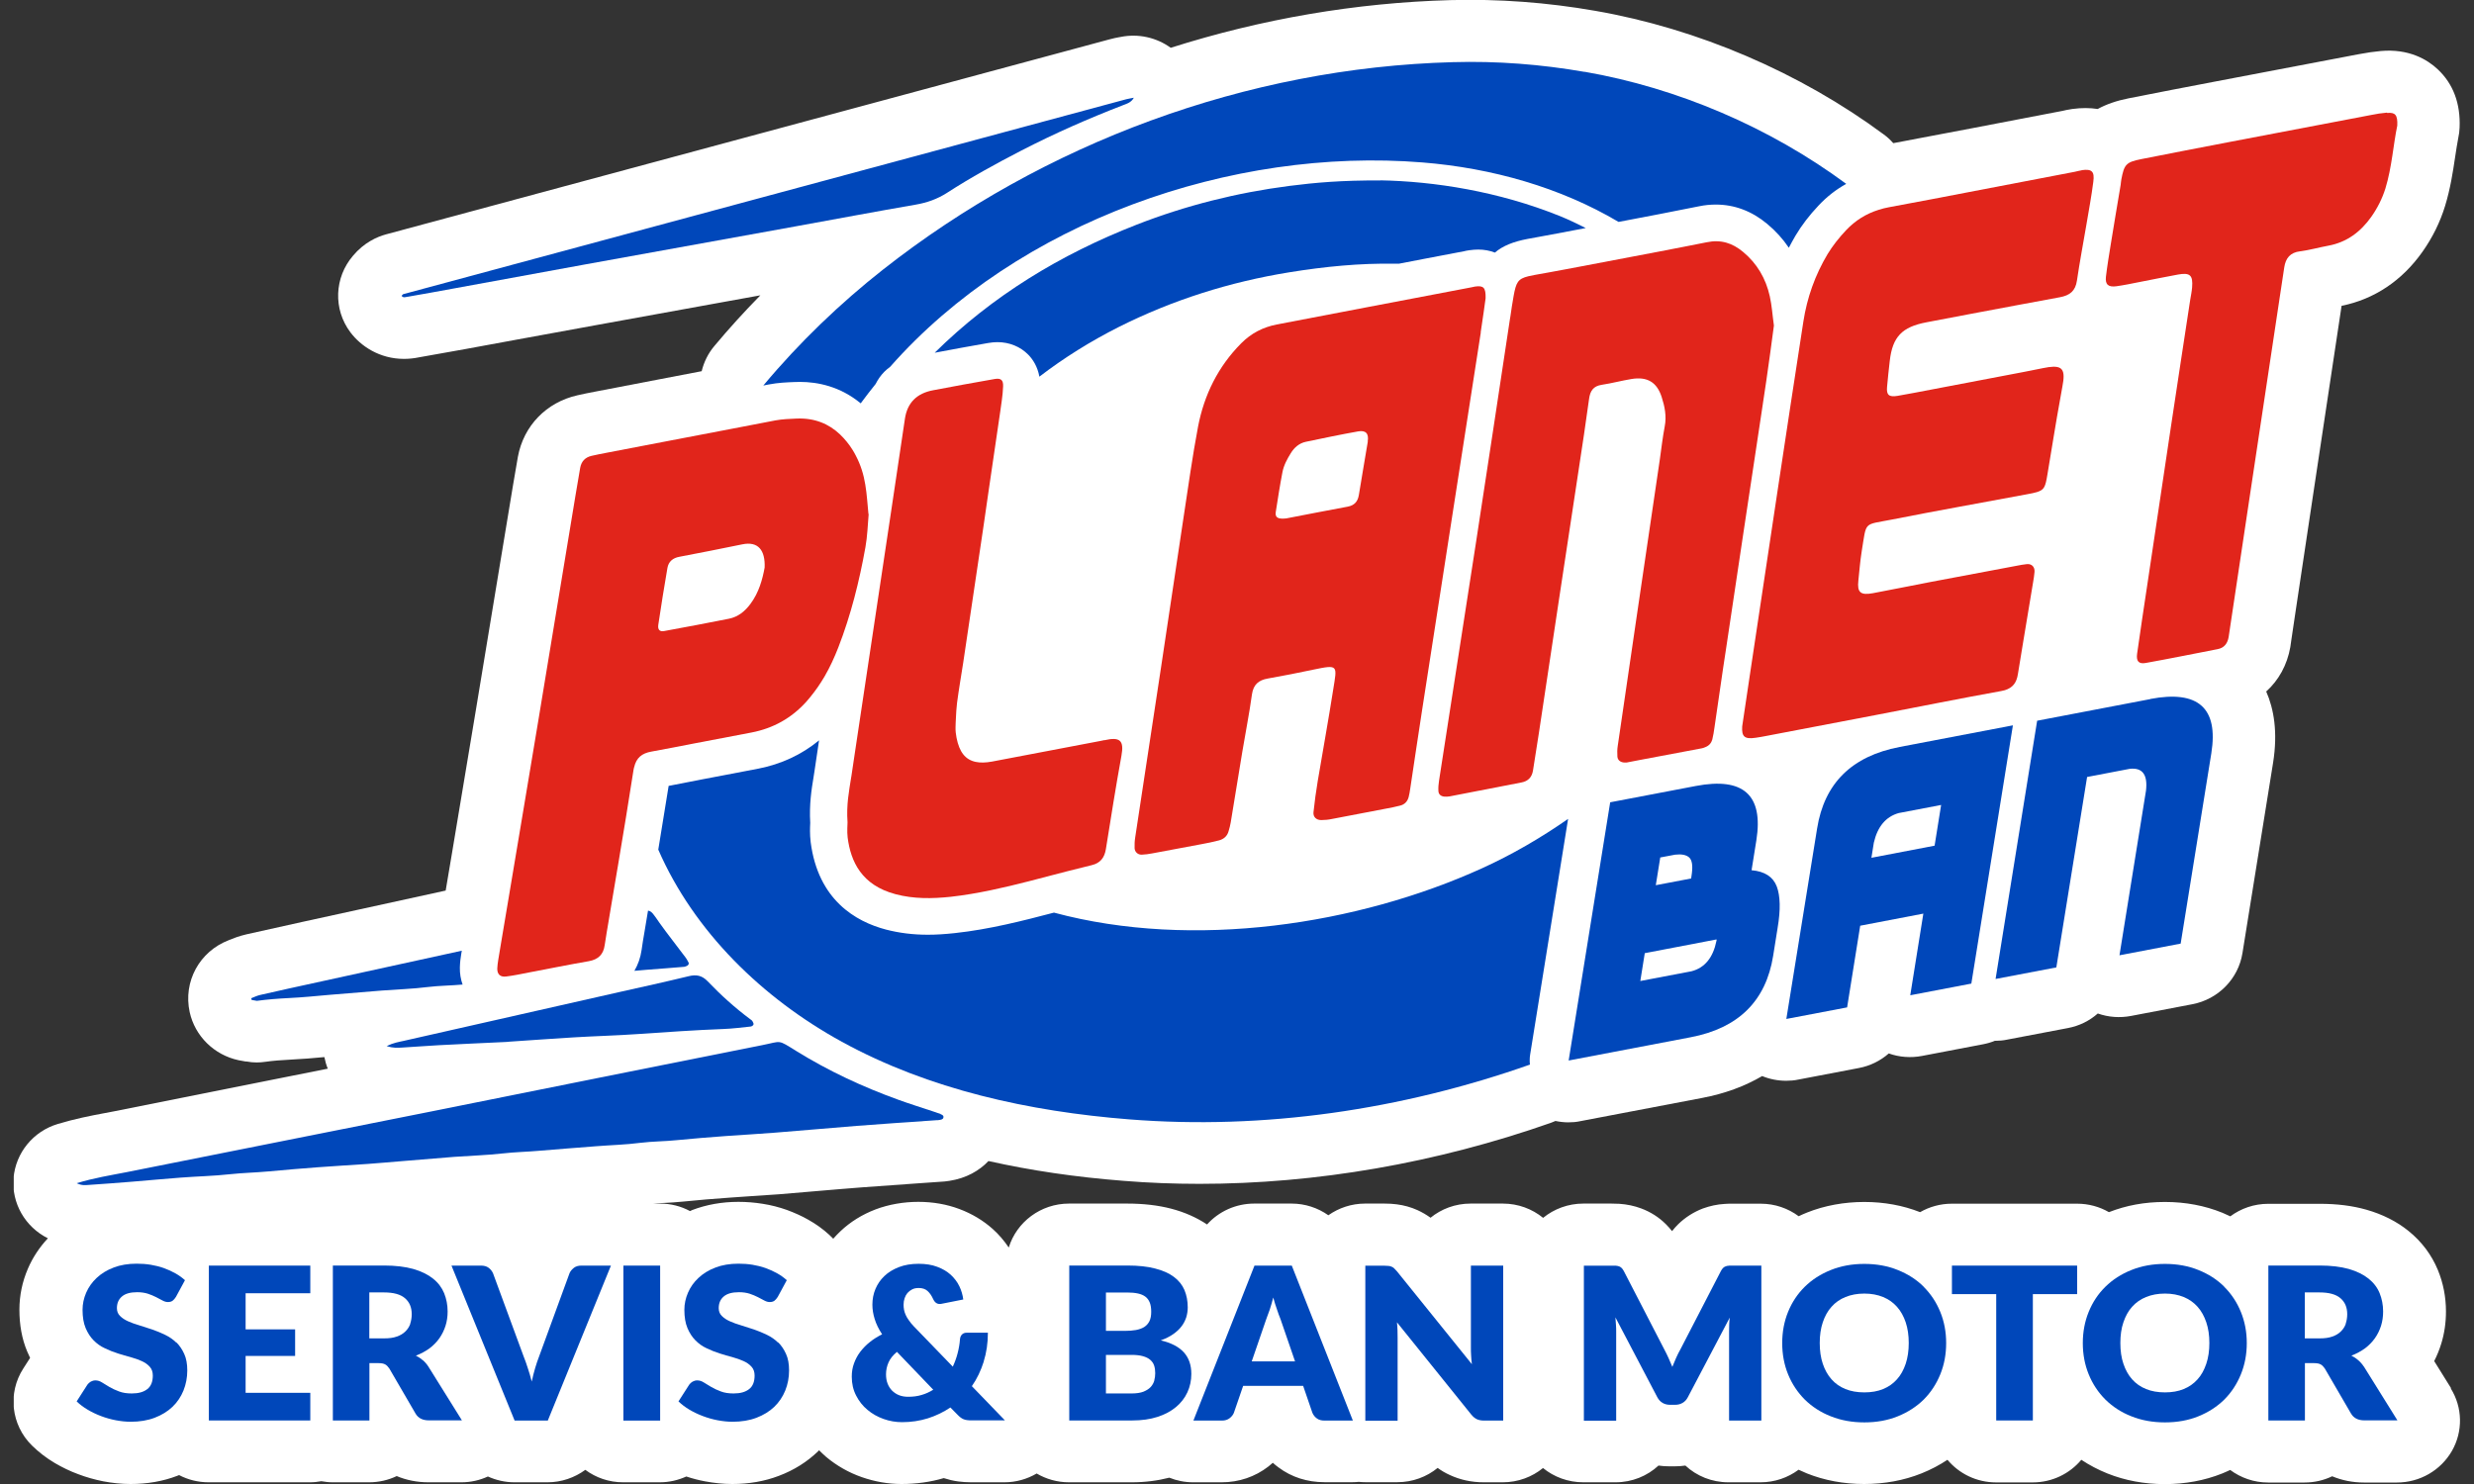
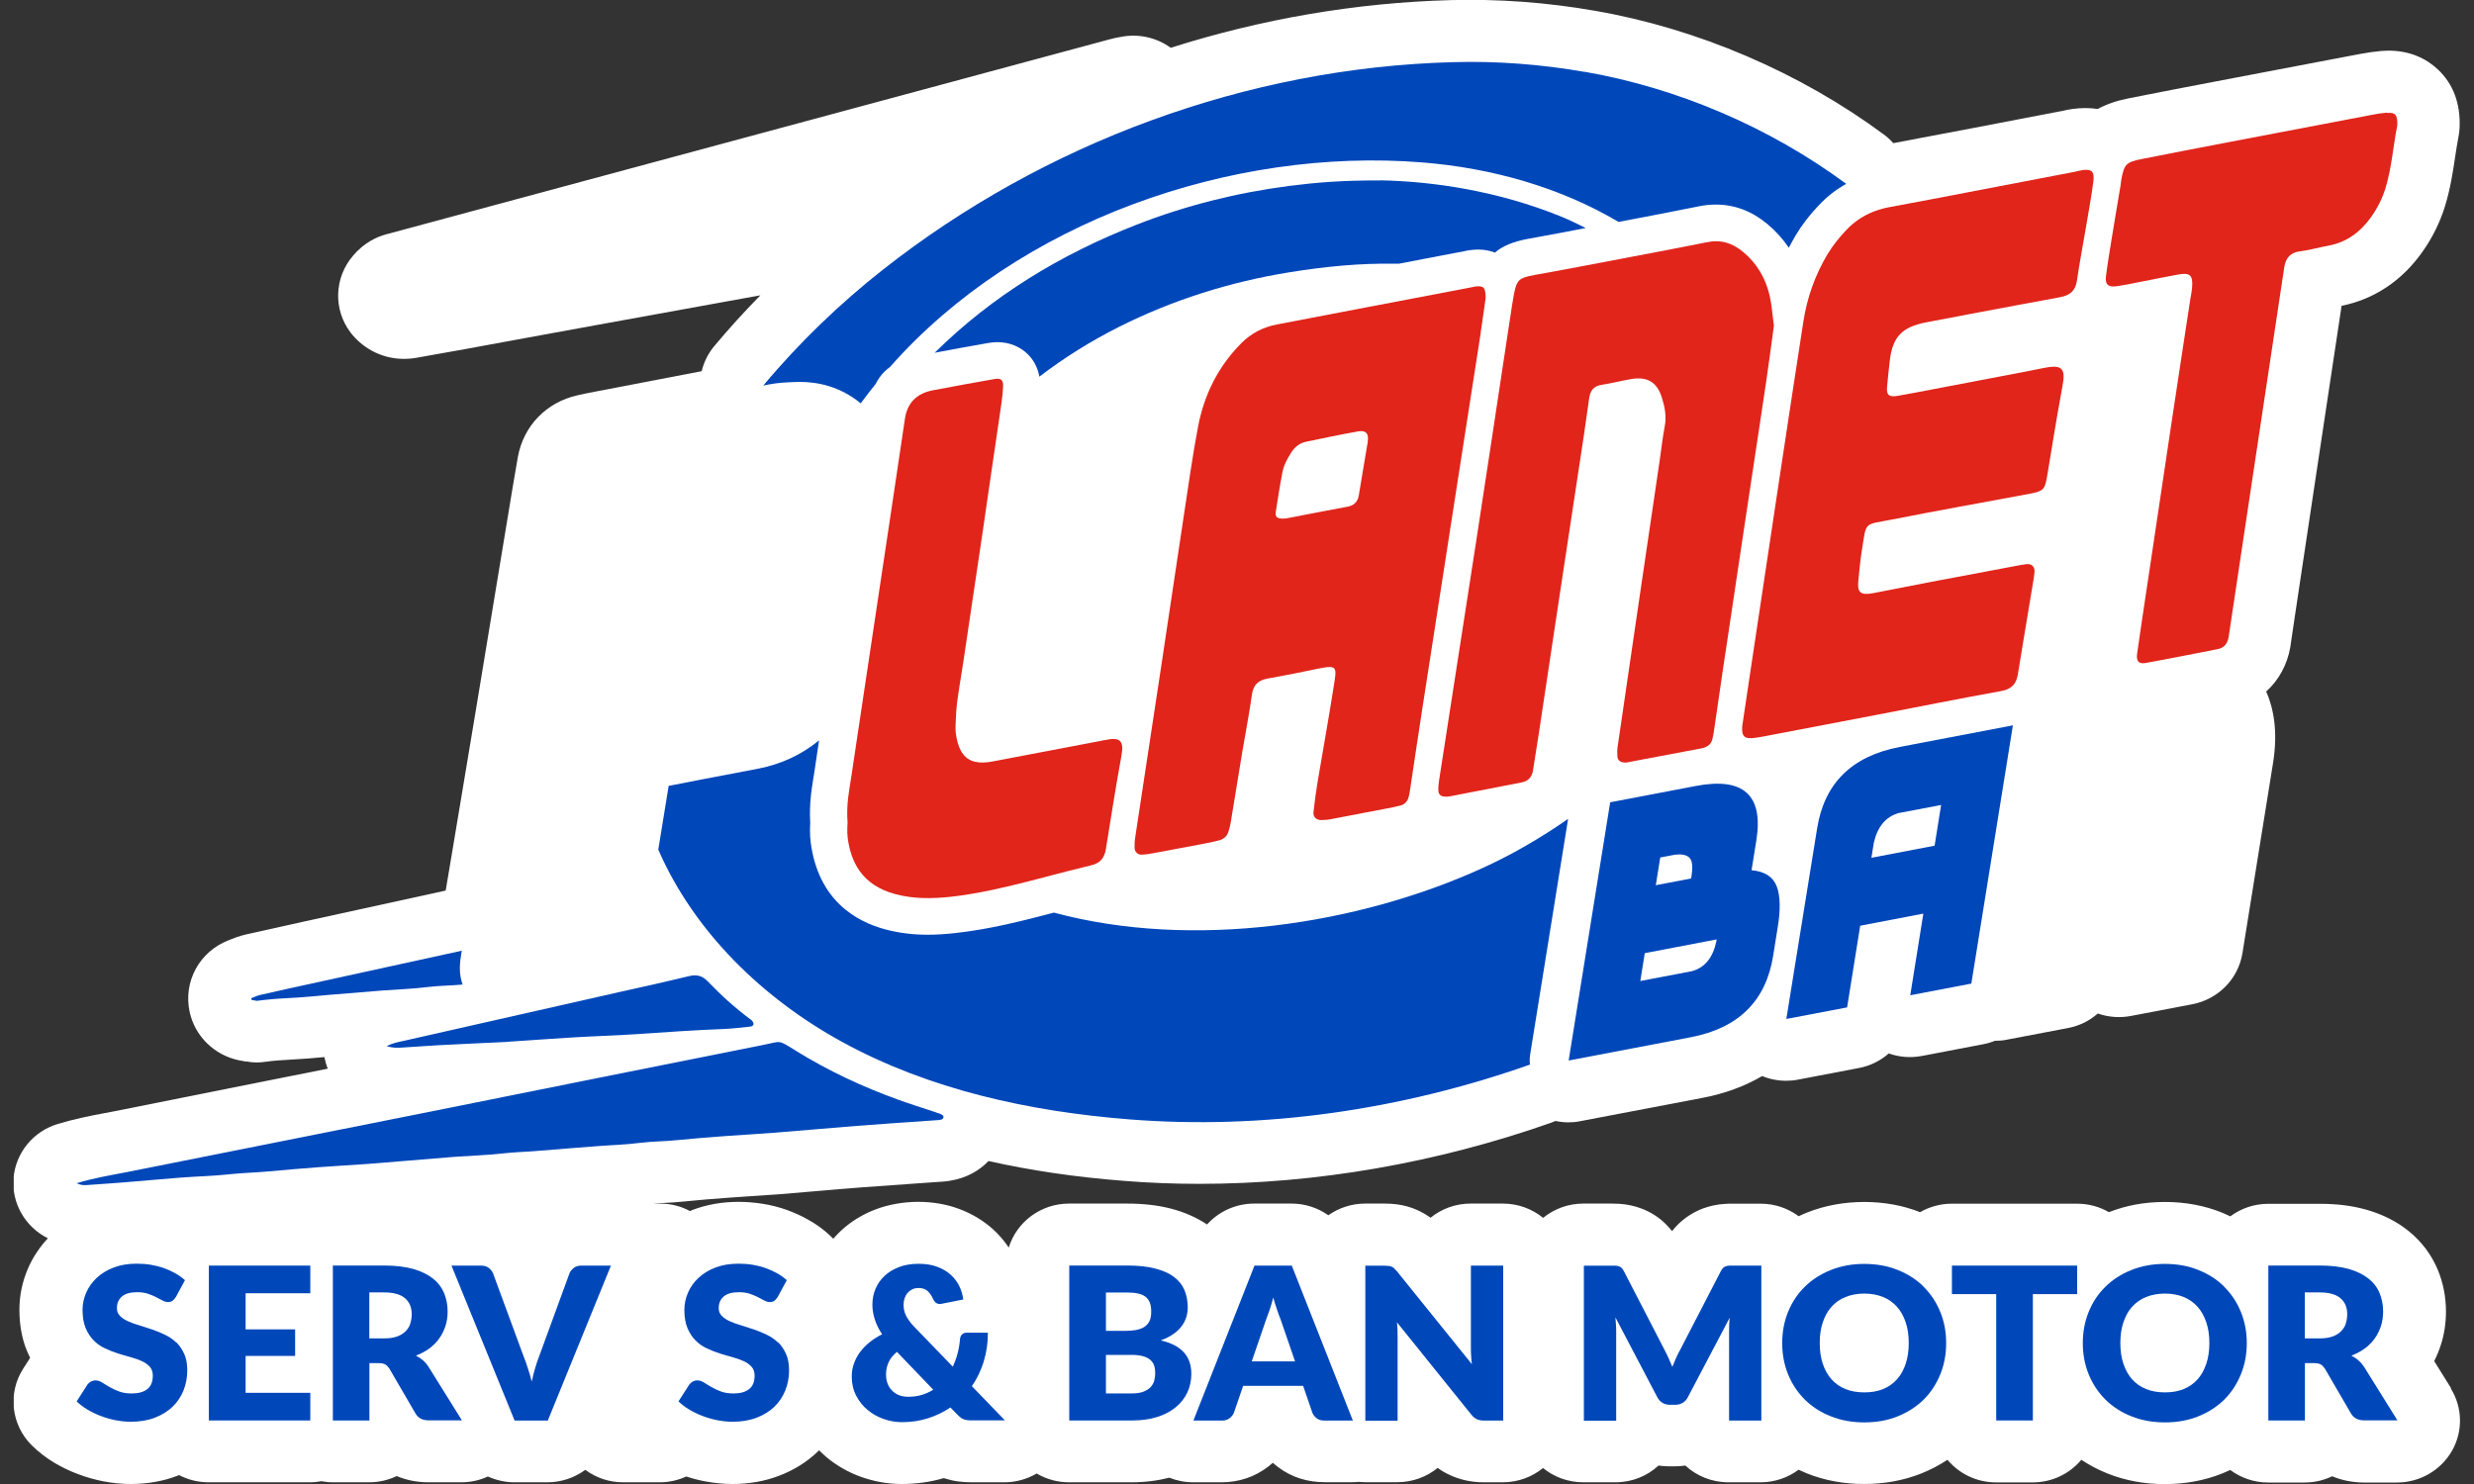
<svg xmlns="http://www.w3.org/2000/svg" width="90" height="54" viewBox="0 0 90 54" fill="none">
  <rect x="0" y="0" width="90" height="54" fill="#333333" stroke="none" />
  <g clip-path="url(#clip0_1229_1335)">
    <path d="M89.166 50.514L88.552 49.528C88.655 49.325 88.742 49.111 88.809 48.892C88.924 48.518 88.98 48.128 88.98 47.726C88.98 47.196 88.881 46.689 88.686 46.213C88.456 45.66 88.099 45.18 87.615 44.79C87.19 44.447 86.675 44.186 86.083 44.018C85.575 43.874 85.02 43.804 84.381 43.804H82.516C81.996 43.804 81.52 43.975 81.135 44.26C81.04 44.217 80.945 44.174 80.849 44.131C80.207 43.87 79.504 43.737 78.758 43.737C78.012 43.737 77.35 43.862 76.719 44.108C76.381 43.913 75.985 43.8 75.564 43.8H71.005C70.584 43.8 70.191 43.913 69.85 44.108C69.223 43.862 68.54 43.737 67.818 43.737C67.096 43.737 66.374 43.866 65.735 44.123C65.632 44.162 65.533 44.209 65.433 44.256C65.049 43.971 64.572 43.8 64.053 43.8H63.037C62.926 43.8 62.826 43.8 62.743 43.808C62.469 43.823 62.203 43.882 61.946 43.975C61.612 44.104 61.311 44.295 61.053 44.544C60.973 44.623 60.898 44.708 60.827 44.798C60.755 44.708 60.68 44.623 60.6 44.544C60.346 44.291 60.045 44.1 59.7 43.971C59.45 43.878 59.184 43.823 58.91 43.804C58.827 43.8 58.727 43.796 58.616 43.796H57.6C57.045 43.796 56.533 43.991 56.136 44.315C55.739 43.991 55.228 43.796 54.672 43.796H53.498C52.942 43.796 52.434 43.991 52.041 44.311C51.894 44.205 51.736 44.112 51.565 44.034C51.331 43.928 51.081 43.858 50.811 43.823C50.672 43.804 50.525 43.796 50.363 43.796H49.66C49.16 43.796 48.7 43.956 48.323 44.221C47.942 43.952 47.478 43.796 46.986 43.796H45.625C44.954 43.796 44.335 44.084 43.911 44.556C43.53 44.303 43.093 44.108 42.597 43.979C42.125 43.858 41.601 43.796 41.002 43.796H38.891C37.855 43.796 36.982 44.47 36.697 45.395C36.53 45.149 36.34 44.923 36.113 44.72C35.768 44.412 35.359 44.166 34.903 43.995C34.447 43.823 33.943 43.733 33.407 43.733C32.871 43.733 32.332 43.827 31.856 44.006C31.363 44.194 30.931 44.463 30.57 44.806C30.479 44.892 30.395 44.981 30.312 45.075C30.264 45.024 30.217 44.977 30.165 44.931C29.939 44.724 29.685 44.541 29.407 44.385C29.161 44.244 28.895 44.127 28.622 44.026C28.344 43.928 28.046 43.85 27.745 43.804C27.455 43.757 27.157 43.733 26.86 43.733C26.261 43.733 25.697 43.835 25.185 44.03C25.157 44.041 25.13 44.057 25.102 44.069C24.776 43.893 24.404 43.796 24.011 43.796H23.749C23.872 43.784 24.011 43.776 24.154 43.773C24.368 43.761 24.61 43.749 24.864 43.722C25.396 43.667 25.931 43.624 26.57 43.578C26.836 43.558 27.098 43.542 27.364 43.523C27.689 43.503 28.018 43.48 28.344 43.457C28.82 43.418 29.296 43.379 29.772 43.336C30.296 43.293 30.816 43.246 31.34 43.207C32.006 43.156 32.673 43.11 33.344 43.063L34.244 43C34.296 43 34.407 42.989 34.538 42.969C35.161 42.872 35.629 42.595 35.959 42.248C37.49 42.591 39.125 42.833 40.879 42.969C41.788 43.043 42.708 43.078 43.633 43.078C47.879 43.078 52.252 42.322 56.422 40.856C56.477 40.836 56.533 40.813 56.585 40.79C56.739 40.821 56.894 40.84 57.053 40.84C57.2 40.84 57.346 40.829 57.489 40.797L61.926 39.951C62.747 39.795 63.473 39.526 64.104 39.156C64.378 39.269 64.676 39.327 64.977 39.327C65.124 39.327 65.271 39.316 65.414 39.285L67.624 38.863C68.037 38.785 68.409 38.598 68.711 38.333C69.092 38.47 69.513 38.501 69.921 38.423L72.144 37.998C72.29 37.971 72.433 37.928 72.568 37.873C72.568 37.873 72.576 37.873 72.58 37.873C72.727 37.873 72.874 37.861 73.016 37.83L75.227 37.409C75.643 37.331 76.016 37.144 76.314 36.879C76.699 37.015 77.115 37.046 77.524 36.968L79.75 36.543C80.695 36.364 81.425 35.619 81.576 34.687L82.691 27.755C82.869 26.639 82.718 25.793 82.441 25.162C82.893 24.756 83.203 24.198 83.318 23.547C83.334 23.458 83.345 23.364 83.357 23.274L83.52 22.179C83.738 20.724 83.956 19.27 84.175 17.816L85.183 11.128C86.373 10.89 87.389 10.208 88.127 9.159C88.496 8.637 88.77 8.075 88.948 7.494C89.143 6.855 89.234 6.25 89.313 5.716C89.353 5.459 89.389 5.213 89.428 5.018C89.456 4.894 89.472 4.769 89.476 4.644C89.512 3.763 89.242 3.049 88.682 2.523C88.305 2.168 87.635 1.766 86.611 1.856C86.361 1.879 86.103 1.915 85.802 1.973C84.056 2.304 82.31 2.636 80.564 2.971C79.516 3.17 78.469 3.373 77.425 3.58C76.996 3.665 76.627 3.794 76.31 3.966C76.036 3.923 75.731 3.919 75.385 3.966C75.231 3.989 75.1 4.016 75.024 4.036L73.723 4.285C72.413 4.539 71.108 4.788 69.798 5.034L69.29 5.131C69.151 5.159 69.013 5.182 68.874 5.209C68.771 5.092 68.656 4.983 68.525 4.89C65.485 2.64 61.759 1.041 58.033 0.394C56.279 0.086 54.505 -0.043 52.771 0.004C49.323 0.098 45.891 0.69 42.589 1.739C42.073 1.365 41.411 1.213 40.764 1.345L40.716 1.353C40.629 1.369 40.502 1.392 40.351 1.435C31.582 3.798 22.816 6.161 14.043 8.528C13.713 8.617 13.241 8.828 12.841 9.307C12.162 10.099 12.114 11.253 12.749 12.095C13.122 12.591 13.805 13.059 14.694 13.059C14.864 13.059 15.047 13.043 15.233 13.004C15.797 12.906 16.356 12.805 16.916 12.704C17.559 12.587 18.205 12.466 18.848 12.349C19.785 12.177 20.725 12.006 21.666 11.834C23.225 11.55 24.785 11.269 26.348 10.984L27.661 10.746C27.078 11.339 26.518 11.955 25.987 12.591C25.757 12.864 25.606 13.179 25.526 13.507C24.991 13.608 24.455 13.714 23.919 13.815L21.646 14.252C21.431 14.294 21.217 14.334 21.007 14.384C19.876 14.638 19.047 15.495 18.84 16.622C18.777 16.969 18.721 17.316 18.662 17.66L18.189 20.522C17.896 22.3 17.602 24.074 17.309 25.852C17.019 27.595 16.725 29.338 16.436 31.084L16.213 32.406C15.142 32.64 14.071 32.874 13.003 33.108L11.023 33.541C10.333 33.693 9.642 33.845 8.956 34.001C8.686 34.063 8.476 34.149 8.349 34.2L8.321 34.212C7.257 34.621 6.658 35.717 6.9 36.828C7.091 37.701 7.789 38.388 8.678 38.579C8.757 38.594 8.837 38.61 8.936 38.626H8.972C9.091 38.649 9.214 38.661 9.333 38.661C9.44 38.661 9.547 38.653 9.654 38.637C9.92 38.598 10.233 38.575 10.611 38.555C11.003 38.536 11.38 38.505 11.745 38.47C11.761 38.47 11.781 38.47 11.801 38.466C11.829 38.61 11.868 38.75 11.924 38.887C11.293 39.012 10.662 39.14 10.027 39.265C8.067 39.655 6.111 40.045 4.15 40.439C4.027 40.462 3.904 40.486 3.781 40.509C3.285 40.602 2.722 40.712 2.103 40.899C1.206 41.168 0.571 41.948 0.492 42.868C0.417 43.78 0.913 44.646 1.742 45.059C1.436 45.387 1.19 45.757 1.016 46.163C0.809 46.642 0.706 47.145 0.706 47.66C0.706 48.21 0.797 48.717 0.984 49.165C1.02 49.247 1.055 49.329 1.095 49.411L0.845 49.801C0.274 50.69 0.405 51.852 1.159 52.596C1.401 52.834 1.682 53.053 1.992 53.236C2.258 53.392 2.543 53.532 2.841 53.641C3.135 53.754 3.444 53.84 3.758 53.903C4.087 53.965 4.42 54 4.75 54C5.357 54 5.924 53.903 6.444 53.704C6.468 53.696 6.492 53.684 6.515 53.676C6.837 53.844 7.202 53.938 7.587 53.938H11.281C11.42 53.938 11.559 53.922 11.69 53.899C11.825 53.922 11.96 53.938 12.098 53.938H13.428C13.789 53.938 14.13 53.856 14.432 53.712C14.785 53.86 15.174 53.938 15.582 53.938H16.789C17.126 53.938 17.451 53.864 17.749 53.727C18.043 53.86 18.372 53.938 18.709 53.938H19.916C20.424 53.938 20.904 53.77 21.293 53.485C21.677 53.77 22.15 53.938 22.666 53.938H24.003C24.348 53.938 24.673 53.86 24.967 53.727C25.189 53.801 25.415 53.86 25.645 53.903C25.975 53.965 26.308 54 26.638 54C27.245 54 27.812 53.903 28.332 53.704C28.884 53.497 29.364 53.193 29.764 52.807C29.776 52.795 29.788 52.783 29.796 52.772C29.88 52.854 29.963 52.936 30.054 53.014C30.435 53.333 30.872 53.583 31.352 53.751C31.82 53.914 32.304 54 32.796 54C33.328 54 33.844 53.93 34.332 53.786C34.502 53.84 34.677 53.883 34.855 53.907C35.006 53.926 35.165 53.938 35.332 53.938H36.538C36.962 53.938 37.367 53.821 37.712 53.618C38.058 53.821 38.459 53.938 38.887 53.938H41.177C41.657 53.938 42.113 53.879 42.538 53.77C42.807 53.879 43.101 53.938 43.403 53.938H44.442C45.069 53.938 45.657 53.739 46.141 53.364C46.196 53.322 46.252 53.275 46.303 53.228C46.367 53.286 46.438 53.345 46.51 53.396C46.982 53.751 47.557 53.934 48.176 53.934H49.208C49.283 53.934 49.355 53.93 49.43 53.922C49.506 53.93 49.585 53.934 49.66 53.934H50.835C51.39 53.934 51.902 53.739 52.299 53.415C52.438 53.517 52.585 53.602 52.74 53.672C53.117 53.848 53.533 53.938 53.974 53.938H54.668C55.224 53.938 55.736 53.743 56.132 53.419C56.529 53.743 57.041 53.938 57.596 53.938H58.771C59.374 53.938 59.926 53.708 60.334 53.329C60.465 53.349 60.596 53.357 60.731 53.357H60.914C61.049 53.357 61.18 53.349 61.311 53.329C61.719 53.708 62.271 53.938 62.874 53.938H64.049C64.568 53.938 65.045 53.766 65.43 53.481C65.529 53.528 65.628 53.571 65.731 53.614C66.374 53.871 67.072 54 67.814 54C68.556 54 69.259 53.871 69.901 53.614C70.239 53.478 70.552 53.314 70.846 53.119C71.266 53.622 71.901 53.942 72.616 53.942H73.945C74.659 53.942 75.294 53.622 75.715 53.119C76.008 53.314 76.326 53.481 76.667 53.618C77.31 53.875 78.008 54.004 78.75 54.004C79.492 54.004 80.195 53.875 80.838 53.618C80.937 53.579 81.036 53.532 81.131 53.489C81.516 53.774 81.992 53.946 82.508 53.946H83.837C84.198 53.946 84.54 53.864 84.841 53.719C85.195 53.867 85.583 53.946 85.992 53.946H87.198C88.028 53.946 88.79 53.505 89.198 52.795C89.603 52.086 89.587 51.216 89.155 50.522L89.166 50.514Z" fill="white" />
    <path d="M53.865 12.095C53.905 11.846 53.941 11.596 53.973 11.362C53.996 11.183 54.02 11.008 54.044 10.852C54.052 10.462 53.969 10.384 53.659 10.427C53.615 10.434 53.576 10.446 53.532 10.454C52.29 10.692 51.052 10.93 49.81 11.164C48.691 11.378 47.568 11.592 46.449 11.807C45.945 11.904 45.517 12.127 45.156 12.489C44.31 13.339 43.806 14.369 43.584 15.519C43.378 16.607 43.227 17.706 43.06 18.798C42.783 20.631 42.513 22.463 42.235 24.296C41.922 26.359 41.608 28.421 41.295 30.484C41.275 30.609 41.271 30.738 41.275 30.866C41.283 31.003 41.394 31.104 41.533 31.1C41.66 31.096 41.791 31.077 41.918 31.053C42.513 30.944 43.108 30.831 43.707 30.718C43.922 30.679 44.132 30.636 44.342 30.581C44.521 30.535 44.648 30.422 44.695 30.242C44.723 30.141 44.755 30.036 44.771 29.93C44.913 29.069 45.052 28.207 45.195 27.345C45.31 26.651 45.449 25.961 45.544 25.267C45.596 24.912 45.783 24.748 46.124 24.69C46.679 24.592 47.231 24.483 47.782 24.366C48.699 24.175 48.64 24.21 48.501 25.084C48.326 26.199 48.124 27.31 47.937 28.421C47.874 28.8 47.822 29.178 47.782 29.56C47.767 29.732 47.89 29.841 48.064 29.841C48.191 29.841 48.322 29.829 48.449 29.802C49.108 29.677 49.767 29.548 50.429 29.423C50.6 29.392 50.77 29.357 50.937 29.314C51.096 29.275 51.199 29.166 51.243 29.01C51.27 28.909 51.286 28.803 51.302 28.698C51.445 27.751 51.584 26.803 51.731 25.856C52.104 23.434 52.485 21.017 52.858 18.595C53.195 16.427 53.532 14.259 53.87 12.091L53.865 12.095ZM49.759 16.065C49.655 16.712 49.536 17.359 49.433 18.011C49.394 18.248 49.275 18.389 49.028 18.436C48.243 18.58 47.461 18.736 46.79 18.864C46.473 18.899 46.382 18.822 46.41 18.631C46.485 18.147 46.56 17.667 46.652 17.188C46.699 16.934 46.822 16.708 46.957 16.49C47.084 16.283 47.263 16.127 47.505 16.076C48.136 15.944 48.77 15.811 49.405 15.698C49.687 15.648 49.802 15.776 49.755 16.065H49.759Z" fill="#E1251B" />
    <path d="M75.731 6.196C75.643 6.208 75.56 6.235 75.477 6.251C73.735 6.586 71.993 6.921 70.251 7.253C69.739 7.35 69.227 7.448 68.715 7.541C68.584 7.565 68.461 7.596 68.342 7.635C67.882 7.779 67.489 8.025 67.152 8.383C66.902 8.649 66.675 8.933 66.485 9.245C66.029 10.009 65.739 10.828 65.604 11.698C65.291 13.718 64.985 15.737 64.68 17.757C64.338 20.011 64.001 22.261 63.664 24.514C63.569 25.146 63.477 25.778 63.378 26.433C63.354 26.807 63.465 26.905 63.866 26.846C63.993 26.827 64.124 26.807 64.251 26.78C65.592 26.526 66.93 26.269 68.271 26.012C69.779 25.723 71.286 25.419 72.798 25.146C72.846 25.138 72.894 25.127 72.933 25.115C73.223 25.025 73.362 24.842 73.409 24.522C73.473 24.117 73.54 23.711 73.608 23.31C73.723 22.6 73.842 21.89 73.961 21.184C73.981 21.06 74.005 20.931 74.013 20.806C74.024 20.627 73.909 20.514 73.743 20.526C73.616 20.537 73.485 20.565 73.358 20.588C72.314 20.783 71.271 20.978 70.231 21.177C69.529 21.309 68.83 21.457 68.128 21.586C67.683 21.668 67.556 21.555 67.604 21.13C67.64 20.771 67.671 20.409 67.727 20.054C67.91 18.942 67.771 19.114 68.834 18.904C70.469 18.58 72.112 18.291 73.751 17.983C73.901 17.956 74.013 17.933 74.104 17.905C74.374 17.823 74.409 17.703 74.481 17.27C74.639 16.338 74.782 15.406 74.953 14.478C74.977 14.338 75.004 14.197 75.028 14.057C75.143 13.464 75.04 13.289 74.528 13.359C74.469 13.367 74.401 13.378 74.33 13.394C73.87 13.488 73.409 13.577 72.949 13.663C72.048 13.835 71.147 14.006 70.247 14.178C69.842 14.256 69.437 14.334 69.033 14.404C68.719 14.458 68.62 14.373 68.648 14.08C68.675 13.764 68.711 13.445 68.747 13.129C68.846 12.255 69.195 11.897 70.076 11.729C70.624 11.628 71.167 11.522 71.715 11.417C72.27 11.312 72.822 11.21 73.378 11.105C73.894 11.008 74.409 10.91 74.929 10.817C75.302 10.75 75.501 10.586 75.556 10.208C75.655 9.534 75.782 8.867 75.897 8.192C75.985 7.666 76.084 7.144 76.151 6.617C76.203 6.235 76.096 6.141 75.731 6.192V6.196Z" fill="#E1251B" />
    <path d="M64.128 14.704C64.167 14.431 64.211 14.158 64.251 13.885C64.354 13.191 64.445 12.493 64.532 11.846C64.477 11.456 64.457 11.113 64.382 10.781C64.239 10.138 63.921 9.588 63.406 9.163C63.021 8.843 62.604 8.707 62.084 8.816C61.525 8.929 60.965 9.035 60.406 9.144C59.414 9.335 58.422 9.522 57.434 9.709C57.259 9.74 57.088 9.775 56.914 9.807C56.553 9.877 56.192 9.939 55.827 10.005C55.739 10.021 55.664 10.037 55.6 10.052C55.219 10.146 55.152 10.271 55.061 10.781C55.017 11.023 54.981 11.265 54.946 11.511C54.942 11.542 54.934 11.573 54.93 11.604C54.517 14.322 54.112 17.04 53.692 19.753C53.247 22.639 52.799 25.52 52.35 28.406C52.331 28.53 52.319 28.659 52.327 28.788C52.335 28.909 52.418 28.975 52.541 28.987C52.605 28.991 52.672 28.991 52.735 28.979C53.608 28.811 54.477 28.64 55.35 28.472C55.596 28.425 55.727 28.277 55.767 28.043C55.842 27.579 55.914 27.119 55.985 26.655C56.227 25.052 56.465 23.454 56.708 21.851C56.946 20.272 57.184 18.693 57.426 17.114C57.557 16.252 57.691 15.386 57.807 14.521C57.846 14.228 57.957 14.049 58.271 14.002C58.636 13.947 58.993 13.85 59.354 13.791C59.922 13.698 60.275 13.905 60.449 14.447C60.56 14.79 60.632 15.145 60.56 15.515C60.485 15.913 60.438 16.314 60.382 16.716C60.096 18.654 59.81 20.592 59.525 22.534C59.35 23.719 59.176 24.904 59.005 26.09C58.953 26.441 58.902 26.795 58.85 27.146C58.83 27.271 58.83 27.4 58.838 27.528C58.846 27.665 58.957 27.747 59.108 27.747C59.128 27.747 59.152 27.747 59.172 27.747C59.334 27.716 59.497 27.684 59.66 27.653C60.414 27.513 61.164 27.369 61.917 27.228C61.961 27.22 62.001 27.201 62.041 27.185C62.172 27.135 62.255 27.037 62.291 26.908C62.326 26.764 62.35 26.616 62.37 26.468C62.477 25.75 62.576 25.033 62.683 24.319C62.715 24.109 62.747 23.898 62.779 23.688C62.985 22.319 63.187 20.947 63.394 19.578C63.64 17.956 63.886 16.334 64.128 14.708V14.704Z" fill="#E1251B" />
-     <path d="M31.593 18.708C31.558 18.357 31.538 17.995 31.478 17.636C31.419 17.266 31.308 16.911 31.133 16.579C31.097 16.513 31.066 16.447 31.022 16.381C30.887 16.162 30.728 15.971 30.558 15.807C30.149 15.421 29.641 15.207 28.99 15.23C28.732 15.242 28.466 15.25 28.216 15.296C27.653 15.402 27.09 15.511 26.53 15.62C25.808 15.757 25.086 15.897 24.367 16.034C23.61 16.178 22.852 16.326 22.094 16.47C21.903 16.505 21.713 16.544 21.522 16.587C21.284 16.642 21.149 16.79 21.106 17.024C21.046 17.359 20.991 17.695 20.935 18.03C20.483 20.763 20.034 23.493 19.582 26.226C19.229 28.359 18.868 30.492 18.511 32.629C18.419 33.178 18.328 33.732 18.233 34.282C18.197 34.496 18.161 34.711 18.126 34.925C18.11 35.03 18.094 35.136 18.09 35.241C18.086 35.452 18.197 35.561 18.415 35.533C18.693 35.498 18.971 35.44 19.249 35.385C19.971 35.249 20.693 35.101 21.419 34.976C21.772 34.913 21.951 34.726 21.998 34.391C22.042 34.075 22.102 33.759 22.153 33.443C22.153 33.436 22.153 33.428 22.157 33.416C22.248 32.866 22.344 32.313 22.435 31.763C22.451 31.669 22.467 31.576 22.483 31.482C22.677 30.328 22.867 29.174 23.046 28.02C23.05 27.981 23.062 27.949 23.07 27.914C23.149 27.579 23.344 27.411 23.697 27.349C24.229 27.255 24.76 27.146 25.292 27.045C25.974 26.916 26.653 26.788 27.336 26.655C28.129 26.503 28.792 26.132 29.331 25.536C29.379 25.481 29.427 25.427 29.47 25.372C29.669 25.13 29.843 24.877 29.998 24.612C30.193 24.276 30.355 23.922 30.498 23.555C30.954 22.378 31.26 21.157 31.482 19.917C31.554 19.519 31.566 19.114 31.601 18.701L31.593 18.708ZM27.816 20.654C27.74 21.067 27.613 21.559 27.296 21.98C27.101 22.241 26.852 22.448 26.518 22.514C25.736 22.67 24.951 22.818 24.165 22.962C24.002 22.994 23.923 22.916 23.947 22.74C24.05 22.046 24.161 21.356 24.28 20.666C24.32 20.436 24.475 20.303 24.717 20.26C25.479 20.116 26.24 19.964 27.002 19.808C27.586 19.687 27.843 20.026 27.816 20.658V20.654Z" fill="#E1251B" />
    <path d="M40.173 26.932C40.13 26.94 40.09 26.951 40.046 26.959C38.729 27.209 37.407 27.462 36.09 27.712C35.856 27.755 35.662 27.759 35.495 27.724C35.118 27.645 34.9 27.369 34.797 26.846C34.773 26.721 34.757 26.593 34.761 26.464C34.761 26.363 34.769 26.257 34.773 26.156C34.781 25.961 34.793 25.766 34.816 25.575C34.88 25.088 34.963 24.608 35.039 24.121C35.289 22.456 35.535 20.791 35.781 19.13C35.844 18.709 35.904 18.287 35.963 17.87C36.106 16.895 36.249 15.917 36.392 14.942C36.408 14.821 36.427 14.7 36.443 14.579C36.467 14.412 36.483 14.24 36.491 14.069C36.503 13.835 36.419 13.749 36.181 13.792C35.435 13.92 34.689 14.061 33.943 14.201C33.348 14.313 33.007 14.657 32.92 15.234C32.749 16.373 32.582 17.512 32.412 18.646C31.983 21.493 31.555 24.339 31.13 27.185C31.078 27.54 31.023 27.895 30.971 28.25C30.971 28.265 30.967 28.277 30.963 28.293C30.888 28.784 30.785 29.275 30.832 29.923C30.832 30.008 30.809 30.246 30.836 30.476C30.948 31.346 31.34 32.212 32.582 32.539C33.245 32.714 33.912 32.703 34.582 32.633C35.078 32.578 35.57 32.492 36.054 32.391C36.975 32.2 37.88 31.946 38.792 31.712C39.098 31.634 39.404 31.556 39.713 31.482C40.026 31.408 40.177 31.213 40.229 30.905C40.411 29.771 40.59 28.632 40.796 27.501C40.899 26.936 40.741 26.807 40.173 26.936V26.932Z" fill="#E1251B" />
    <path d="M86.836 4.098C86.642 4.114 86.447 4.145 86.257 4.184C84.511 4.515 82.769 4.847 81.023 5.182C79.979 5.381 78.94 5.584 77.896 5.79C77.344 5.9 77.273 5.981 77.17 6.535C77.158 6.598 77.154 6.664 77.146 6.726C77.027 7.44 76.904 8.153 76.789 8.871C76.725 9.268 76.658 9.67 76.61 10.072C76.579 10.356 76.698 10.458 76.999 10.415C77.277 10.376 77.555 10.317 77.829 10.263C78.297 10.173 78.761 10.076 79.233 9.99C79.67 9.912 79.781 10.013 79.745 10.458C79.733 10.606 79.702 10.754 79.678 10.898C79.448 12.415 79.213 13.932 78.987 15.445C78.698 17.383 78.408 19.321 78.118 21.259C77.991 22.101 77.864 22.943 77.745 23.785C77.706 24.058 77.801 24.171 78.059 24.124C78.932 23.968 79.801 23.789 80.674 23.621C80.92 23.575 81.035 23.407 81.075 23.177C81.094 23.072 81.106 22.966 81.122 22.861C81.392 21.071 81.658 19.282 81.928 17.492C82.265 15.261 82.598 13.027 82.936 10.797C82.991 10.438 83.043 10.079 83.098 9.725C83.15 9.397 83.309 9.187 83.678 9.144C84.019 9.101 84.356 9.003 84.697 8.941C85.38 8.816 85.88 8.43 86.265 7.888C86.487 7.572 86.662 7.225 86.777 6.859C87.015 6.079 87.062 5.268 87.209 4.57C87.225 4.176 87.134 4.083 86.836 4.11V4.098Z" fill="#E1251B" />
    <path d="M50.227 6.566C48.807 6.559 47.85 6.644 46.902 6.765C44.998 7.011 43.144 7.475 41.355 8.173C38.577 9.257 36.097 10.766 34.002 12.836C34.641 12.715 35.292 12.595 35.942 12.482C36.061 12.462 36.172 12.45 36.284 12.45C36.72 12.45 37.121 12.614 37.41 12.91C37.569 13.074 37.744 13.332 37.811 13.706C38.712 13.016 39.676 12.415 40.696 11.9C42.66 10.914 44.736 10.259 46.906 9.908C48.184 9.701 49.465 9.573 50.763 9.596C50.803 9.596 50.846 9.596 50.89 9.596C51.208 9.534 51.521 9.475 51.839 9.413L53.251 9.144H53.255C53.299 9.132 53.366 9.116 53.457 9.105C53.572 9.089 53.68 9.081 53.779 9.081C53.993 9.081 54.196 9.12 54.382 9.191C54.668 8.945 55.053 8.793 55.565 8.695L55.949 8.625C56.179 8.582 56.414 8.539 56.644 8.496C56.993 8.43 57.342 8.364 57.687 8.298C57.386 8.146 57.076 7.997 56.763 7.869C54.517 6.96 52.164 6.598 50.215 6.562L50.227 6.566Z" fill="#0047BA" />
    <path d="M34.216 40.536C34.125 40.505 34.034 40.474 33.946 40.443C33.522 40.302 33.097 40.17 32.677 40.017C31.383 39.55 30.145 38.972 28.978 38.251C28.268 37.811 28.451 37.889 27.736 38.029C23.733 38.824 19.733 39.632 15.733 40.435C12.027 41.176 8.325 41.909 4.618 42.65C4.027 42.766 3.428 42.86 2.789 43.055C2.976 43.145 3.107 43.125 3.23 43.117C3.753 43.082 4.277 43.043 4.801 43C5.388 42.954 5.975 42.895 6.563 42.852C7.166 42.805 7.773 42.794 8.376 42.727C8.836 42.677 9.301 42.669 9.761 42.626C10.364 42.572 10.967 42.517 11.57 42.474C12.174 42.427 12.781 42.396 13.384 42.353C13.812 42.322 14.241 42.283 14.669 42.248C15.289 42.197 15.908 42.143 16.526 42.096C17.114 42.053 17.705 42.037 18.292 41.971C18.737 41.92 19.185 41.913 19.63 41.873C20.312 41.815 20.995 41.764 21.677 41.71C22.217 41.667 22.76 41.655 23.296 41.585C23.741 41.53 24.189 41.534 24.633 41.487C25.221 41.429 25.808 41.382 26.395 41.339C26.982 41.296 27.574 41.265 28.161 41.218C29.161 41.141 30.161 41.047 31.161 40.969C32.129 40.895 33.101 40.828 34.069 40.762C34.101 40.762 34.133 40.762 34.165 40.755C34.228 40.743 34.3 40.739 34.319 40.669C34.339 40.591 34.272 40.563 34.212 40.54L34.216 40.536Z" fill="#0047BA" />
-     <path d="M14.816 10.801C15.379 10.703 15.947 10.602 16.51 10.497C18.093 10.208 19.677 9.916 21.26 9.627C23.831 9.159 26.402 8.695 28.974 8.231C30.418 7.97 31.859 7.697 33.303 7.448C33.72 7.377 34.097 7.245 34.454 7.015C35.323 6.453 36.227 5.958 37.148 5.482C38.35 4.862 39.588 4.316 40.85 3.829C40.997 3.771 41.152 3.732 41.247 3.556C41.156 3.576 41.065 3.587 40.973 3.611C32.204 5.974 23.438 8.337 14.673 10.703C14.649 10.711 14.629 10.746 14.609 10.766C14.669 10.844 14.748 10.813 14.82 10.797L14.816 10.801Z" fill="#0047BA" />
-     <path d="M24.903 34.793C24.602 34.387 24.284 33.993 23.991 33.58C23.776 33.272 23.713 33.155 23.574 33.136C23.546 33.311 23.515 33.486 23.487 33.658C23.471 33.748 23.455 33.837 23.443 33.923C23.404 34.149 23.368 34.36 23.34 34.57C23.3 34.851 23.209 35.101 23.078 35.327C23.229 35.315 23.376 35.303 23.526 35.288C23.971 35.253 24.415 35.222 24.86 35.183C24.907 35.183 24.955 35.163 24.995 35.144C25.042 35.12 25.07 35.069 25.05 35.027C25.011 34.945 24.959 34.863 24.903 34.789V34.793Z" fill="#0047BA" />
    <path d="M9.185 36.391C9.233 36.403 9.277 36.407 9.344 36.419C9.721 36.368 10.118 36.337 10.515 36.317C11.007 36.294 11.499 36.243 11.991 36.2C12.626 36.15 13.261 36.095 13.895 36.044C14.451 36.001 15.011 35.986 15.562 35.916C15.983 35.865 16.407 35.865 16.828 35.826C16.76 35.635 16.725 35.424 16.729 35.206C16.733 35.019 16.756 34.847 16.78 34.707C16.788 34.668 16.792 34.633 16.8 34.594C15.042 34.98 13.28 35.362 11.523 35.748C10.836 35.896 10.153 36.048 9.467 36.204C9.36 36.227 9.257 36.278 9.154 36.317C9.146 36.317 9.138 36.348 9.142 36.36C9.142 36.372 9.162 36.387 9.173 36.391H9.185Z" fill="#0047BA" />
    <path d="M14.717 37.869C14.519 37.912 14.316 37.943 14.066 38.064C14.309 38.146 14.471 38.126 14.626 38.119C15.07 38.095 15.515 38.056 15.959 38.033C16.769 37.99 17.582 37.955 18.392 37.916C18.439 37.916 18.487 37.908 18.535 37.904C19.312 37.853 20.09 37.795 20.872 37.748C21.649 37.701 22.431 37.682 23.209 37.627C24.241 37.557 25.272 37.483 26.308 37.444C26.641 37.432 26.975 37.389 27.308 37.354C27.348 37.35 27.403 37.312 27.411 37.28C27.423 37.245 27.391 37.194 27.371 37.156C27.355 37.128 27.328 37.113 27.3 37.093C26.74 36.676 26.221 36.208 25.741 35.705C25.542 35.498 25.336 35.452 25.054 35.522C24.205 35.728 23.348 35.916 22.495 36.107C19.899 36.695 17.308 37.28 14.713 37.869H14.717Z" fill="#0047BA" />
    <path d="M57.647 2.616C56.064 2.34 54.453 2.215 52.85 2.262C45.35 2.464 37.974 5.205 32.117 9.814C30.581 11.023 29.089 12.446 27.768 14.029C27.835 14.018 27.898 14.006 27.966 13.99C28.311 13.924 28.633 13.912 28.914 13.901H28.942C28.998 13.901 29.049 13.897 29.101 13.897C29.74 13.897 30.561 14.057 31.311 14.677C31.486 14.439 31.668 14.205 31.855 13.971C31.934 13.815 32.033 13.667 32.172 13.526C32.24 13.46 32.307 13.402 32.379 13.351C37.041 8.06 44.795 5.35 51.747 5.911C54.278 6.114 56.77 6.824 58.881 8.075C59.853 7.892 60.842 7.701 61.81 7.506C62.016 7.463 62.218 7.444 62.421 7.444C63.095 7.444 63.722 7.678 64.282 8.142C64.591 8.399 64.857 8.691 65.075 9.015C65.155 8.863 65.234 8.715 65.322 8.567C65.544 8.196 65.817 7.837 66.159 7.475C66.46 7.155 66.794 6.894 67.163 6.691C64.373 4.628 61.028 3.201 57.647 2.612V2.616Z" fill="#0047BA" />
    <path d="M38.351 33.206C37.193 33.51 35.994 33.818 34.733 33.954C34.375 33.993 34.058 34.013 33.756 34.013C33.209 34.013 32.713 33.95 32.233 33.826C31.13 33.537 29.761 32.749 29.491 30.644C29.455 30.355 29.467 30.09 29.475 29.946C29.435 29.267 29.522 28.726 29.594 28.289C29.606 28.211 29.618 28.137 29.63 28.059C29.685 27.684 29.741 27.314 29.796 26.94C29.161 27.462 28.423 27.805 27.59 27.969C27.169 28.051 26.749 28.129 26.324 28.211L25.546 28.359C25.38 28.39 25.217 28.421 25.05 28.456C24.812 28.503 24.57 28.55 24.324 28.597C24.201 29.369 24.074 30.149 23.947 30.917C25.249 33.9 27.737 36.325 30.625 37.908C33.804 39.651 37.443 40.443 41.069 40.731C45.986 41.121 50.986 40.384 55.656 38.739C55.644 38.618 55.644 38.497 55.664 38.376L57.045 29.798C56.033 30.504 54.978 31.112 53.914 31.595C49.403 33.646 43.407 34.57 38.347 33.21L38.351 33.206Z" fill="#0047BA" />
    <path d="M6.416 48.857C6.297 48.74 6.162 48.647 6.007 48.572C5.852 48.498 5.698 48.432 5.535 48.377C5.376 48.323 5.218 48.272 5.063 48.225C4.908 48.179 4.773 48.132 4.654 48.077C4.535 48.023 4.44 47.96 4.364 47.882C4.289 47.808 4.253 47.715 4.253 47.602C4.253 47.422 4.313 47.282 4.436 47.177C4.559 47.071 4.745 47.021 4.991 47.021C5.134 47.021 5.265 47.04 5.376 47.075C5.487 47.114 5.591 47.153 5.678 47.2C5.765 47.247 5.844 47.29 5.916 47.325C5.987 47.364 6.051 47.379 6.11 47.379C6.178 47.379 6.233 47.364 6.277 47.333C6.321 47.301 6.36 47.255 6.4 47.192L6.729 46.584C6.626 46.49 6.511 46.408 6.38 46.334C6.249 46.26 6.11 46.198 5.96 46.143C5.809 46.089 5.65 46.05 5.483 46.022C5.317 45.995 5.146 45.983 4.972 45.983C4.658 45.983 4.376 46.03 4.134 46.124C3.888 46.217 3.686 46.342 3.515 46.502C3.349 46.658 3.222 46.837 3.134 47.04C3.047 47.243 3.003 47.45 3.003 47.66C3.003 47.921 3.039 48.144 3.114 48.323C3.19 48.502 3.285 48.651 3.404 48.771C3.523 48.892 3.658 48.99 3.813 49.06C3.964 49.134 4.122 49.196 4.281 49.247C4.44 49.298 4.599 49.344 4.749 49.383C4.9 49.426 5.039 49.473 5.158 49.528C5.277 49.582 5.372 49.649 5.448 49.734C5.523 49.816 5.559 49.925 5.559 50.054C5.559 50.28 5.491 50.448 5.356 50.549C5.221 50.655 5.035 50.705 4.793 50.705C4.614 50.705 4.46 50.682 4.329 50.631C4.198 50.581 4.083 50.53 3.979 50.468C3.88 50.409 3.789 50.354 3.71 50.304C3.63 50.253 3.551 50.23 3.472 50.23C3.412 50.23 3.357 50.245 3.305 50.273C3.253 50.304 3.214 50.339 3.182 50.382L2.789 50.994C2.9 51.103 3.035 51.204 3.186 51.294C3.337 51.384 3.499 51.462 3.674 51.528C3.849 51.594 4.027 51.645 4.21 51.68C4.396 51.715 4.575 51.735 4.753 51.735C5.079 51.735 5.368 51.688 5.626 51.59C5.88 51.493 6.098 51.36 6.273 51.193C6.448 51.025 6.583 50.826 6.674 50.6C6.765 50.374 6.813 50.128 6.813 49.867C6.813 49.633 6.777 49.43 6.702 49.267C6.626 49.099 6.531 48.959 6.412 48.842L6.416 48.857Z" fill="#0047BA" />
    <path d="M7.598 51.688H11.288V50.682H8.935V49.34H10.736V48.373H8.935V47.059H11.288V46.053H7.598V51.688Z" fill="#0047BA" />
    <path d="M15.375 49.493C15.3 49.426 15.216 49.372 15.129 49.329C15.316 49.259 15.478 49.169 15.625 49.064C15.768 48.955 15.887 48.834 15.986 48.694C16.081 48.557 16.157 48.405 16.208 48.241C16.26 48.077 16.284 47.906 16.284 47.723C16.284 47.481 16.24 47.263 16.157 47.056C16.073 46.853 15.939 46.674 15.752 46.526C15.566 46.377 15.328 46.26 15.034 46.175C14.74 46.093 14.387 46.05 13.974 46.05H12.109V51.688H13.439V49.602H13.776C13.879 49.602 13.959 49.618 14.014 49.649C14.07 49.68 14.117 49.731 14.165 49.801L15.117 51.438C15.212 51.602 15.375 51.684 15.597 51.684H16.804L15.581 49.723C15.522 49.633 15.454 49.555 15.375 49.489V49.493ZM14.927 48.167C14.891 48.272 14.832 48.366 14.748 48.448C14.665 48.53 14.562 48.592 14.435 48.635C14.308 48.682 14.153 48.701 13.97 48.701H13.435V47.029H13.97C14.316 47.029 14.57 47.099 14.732 47.239C14.895 47.379 14.978 47.571 14.978 47.82C14.978 47.945 14.959 48.058 14.923 48.167H14.927Z" fill="#0047BA" />
    <path d="M20.872 46.139C20.797 46.198 20.745 46.264 20.717 46.334L19.614 49.352C19.563 49.485 19.511 49.629 19.467 49.785C19.42 49.941 19.38 50.105 19.344 50.272C19.301 50.101 19.253 49.941 19.201 49.785C19.15 49.629 19.102 49.485 19.047 49.352L17.936 46.334C17.9 46.252 17.844 46.182 17.773 46.131C17.701 46.077 17.61 46.053 17.495 46.053H16.424L18.721 51.692H19.928L22.225 46.053H21.146C21.035 46.053 20.944 46.081 20.868 46.139H20.872Z" fill="#0047BA" />
-     <path d="M24.015 46.053H22.678V51.692H24.015V46.053Z" fill="#0047BA" />
    <path d="M28.308 48.857C28.189 48.74 28.055 48.647 27.9 48.572C27.745 48.498 27.59 48.432 27.428 48.377C27.269 48.323 27.11 48.272 26.955 48.225C26.801 48.179 26.666 48.132 26.547 48.077C26.428 48.023 26.332 47.96 26.257 47.882C26.182 47.808 26.146 47.715 26.146 47.602C26.146 47.422 26.205 47.282 26.328 47.177C26.451 47.071 26.638 47.021 26.884 47.021C27.027 47.021 27.158 47.04 27.269 47.075C27.38 47.114 27.483 47.153 27.57 47.2C27.658 47.247 27.737 47.29 27.808 47.325C27.88 47.364 27.943 47.379 28.003 47.379C28.07 47.379 28.126 47.364 28.17 47.333C28.213 47.301 28.253 47.255 28.293 47.192L28.622 46.584C28.519 46.49 28.404 46.408 28.273 46.334C28.142 46.26 28.003 46.198 27.852 46.143C27.701 46.089 27.543 46.05 27.376 46.022C27.209 45.995 27.039 45.983 26.864 45.983C26.551 45.983 26.269 46.03 26.027 46.124C25.781 46.217 25.578 46.342 25.408 46.502C25.241 46.658 25.114 46.837 25.027 47.04C24.94 47.243 24.896 47.45 24.896 47.66C24.896 47.921 24.932 48.144 25.007 48.323C25.082 48.502 25.178 48.651 25.297 48.771C25.416 48.892 25.551 48.99 25.705 49.06C25.856 49.134 26.015 49.196 26.174 49.247C26.332 49.298 26.491 49.344 26.642 49.383C26.793 49.426 26.931 49.473 27.051 49.528C27.17 49.582 27.265 49.649 27.34 49.734C27.416 49.816 27.451 49.925 27.451 50.054C27.451 50.28 27.384 50.448 27.249 50.549C27.114 50.655 26.928 50.705 26.686 50.705C26.507 50.705 26.352 50.682 26.221 50.631C26.09 50.581 25.975 50.53 25.872 50.468C25.773 50.409 25.682 50.354 25.602 50.304C25.523 50.253 25.444 50.23 25.364 50.23C25.305 50.23 25.249 50.245 25.198 50.273C25.146 50.304 25.106 50.339 25.075 50.382L24.682 50.994C24.793 51.103 24.928 51.204 25.078 51.294C25.229 51.384 25.392 51.462 25.567 51.528C25.741 51.594 25.92 51.645 26.102 51.68C26.289 51.715 26.467 51.735 26.646 51.735C26.971 51.735 27.261 51.688 27.519 51.59C27.773 51.493 27.991 51.36 28.166 51.193C28.34 51.025 28.475 50.826 28.566 50.6C28.658 50.374 28.705 50.128 28.705 49.867C28.705 49.633 28.67 49.43 28.594 49.267C28.519 49.099 28.424 48.959 28.305 48.842L28.308 48.857Z" fill="#0047BA" />
    <path d="M35.784 49.547C35.887 49.22 35.938 48.869 35.938 48.495H35.169C35.097 48.495 35.042 48.514 34.998 48.557C34.954 48.6 34.931 48.654 34.923 48.728C34.911 48.908 34.879 49.079 34.835 49.247C34.792 49.415 34.732 49.578 34.661 49.73L33.244 48.264C33.169 48.187 33.109 48.112 33.062 48.042C33.014 47.976 32.974 47.91 32.947 47.847C32.919 47.785 32.899 47.722 32.887 47.66C32.875 47.598 32.871 47.535 32.871 47.469C32.871 47.391 32.883 47.317 32.907 47.243C32.931 47.169 32.966 47.106 33.01 47.052C33.058 46.997 33.113 46.954 33.181 46.919C33.248 46.884 33.328 46.868 33.423 46.868C33.554 46.868 33.661 46.904 33.74 46.974C33.819 47.044 33.891 47.145 33.95 47.278C34.018 47.418 34.117 47.473 34.256 47.442L35.042 47.286C35.022 47.122 34.974 46.958 34.899 46.802C34.824 46.646 34.716 46.506 34.585 46.385C34.45 46.264 34.288 46.167 34.093 46.096C33.899 46.022 33.673 45.987 33.419 45.987C33.149 45.987 32.911 46.026 32.7 46.108C32.49 46.19 32.316 46.295 32.173 46.432C32.03 46.568 31.923 46.724 31.847 46.904C31.772 47.083 31.736 47.274 31.736 47.473C31.736 47.645 31.764 47.82 31.82 47.999C31.875 48.179 31.966 48.366 32.09 48.553C31.927 48.635 31.78 48.724 31.645 48.834C31.51 48.939 31.395 49.06 31.296 49.188C31.197 49.317 31.121 49.462 31.066 49.614C31.01 49.766 30.986 49.925 30.986 50.097C30.986 50.35 31.038 50.577 31.145 50.783C31.248 50.986 31.387 51.161 31.558 51.302C31.728 51.446 31.923 51.555 32.141 51.633C32.359 51.711 32.586 51.75 32.812 51.75C33.145 51.75 33.458 51.703 33.756 51.61C34.05 51.516 34.324 51.384 34.574 51.216L34.824 51.47C34.867 51.513 34.903 51.551 34.943 51.579C34.978 51.606 35.018 51.629 35.058 51.645C35.097 51.661 35.141 51.672 35.188 51.676C35.236 51.684 35.288 51.684 35.351 51.684H36.557L35.355 50.44C35.542 50.171 35.684 49.871 35.788 49.543L35.784 49.547ZM33.526 50.76C33.375 50.807 33.209 50.826 33.034 50.826C32.915 50.826 32.804 50.807 32.705 50.768C32.605 50.729 32.522 50.67 32.45 50.6C32.379 50.526 32.324 50.44 32.288 50.343C32.248 50.241 32.232 50.128 32.232 50.007C32.232 49.855 32.264 49.711 32.324 49.575C32.383 49.438 32.486 49.313 32.629 49.192L33.95 50.569C33.819 50.651 33.677 50.717 33.526 50.76Z" fill="#0047BA" />
    <path d="M42.232 48.771C42.406 48.709 42.553 48.635 42.676 48.549C42.799 48.463 42.902 48.37 42.978 48.268C43.057 48.167 43.112 48.058 43.152 47.941C43.188 47.824 43.208 47.703 43.208 47.574C43.208 47.34 43.168 47.134 43.089 46.943C43.009 46.756 42.882 46.596 42.704 46.463C42.529 46.331 42.299 46.229 42.021 46.159C41.743 46.085 41.406 46.05 41.01 46.05H38.898V51.688H41.188C41.533 51.688 41.839 51.645 42.105 51.559C42.37 51.474 42.597 51.353 42.779 51.201C42.962 51.049 43.101 50.869 43.196 50.663C43.291 50.456 43.339 50.234 43.339 49.992C43.339 49.672 43.248 49.411 43.069 49.212C42.886 49.009 42.609 48.865 42.232 48.775V48.771ZM40.232 47.032H41.01C41.16 47.032 41.287 47.044 41.398 47.068C41.505 47.091 41.597 47.13 41.668 47.184C41.74 47.239 41.791 47.309 41.827 47.399C41.863 47.489 41.879 47.598 41.879 47.734C41.879 47.871 41.859 47.984 41.815 48.074C41.771 48.163 41.708 48.233 41.624 48.288C41.541 48.339 41.442 48.374 41.323 48.397C41.204 48.417 41.073 48.428 40.926 48.428H40.232V47.036V47.032ZM41.993 50.23C41.97 50.316 41.926 50.397 41.863 50.468C41.799 50.538 41.712 50.592 41.601 50.639C41.49 50.682 41.347 50.705 41.168 50.705H40.232V49.302H41.16C41.327 49.302 41.466 49.317 41.577 49.349C41.688 49.38 41.775 49.423 41.843 49.481C41.91 49.54 41.958 49.606 41.986 49.692C42.013 49.773 42.025 49.867 42.025 49.968C42.025 50.058 42.013 50.148 41.99 50.234L41.993 50.23Z" fill="#0047BA" />
    <path d="M45.636 46.053L43.414 51.692H44.454C44.565 51.692 44.656 51.664 44.731 51.606C44.807 51.547 44.858 51.481 44.886 51.411L45.224 50.428H47.406L47.743 51.411C47.779 51.493 47.834 51.563 47.906 51.614C47.977 51.668 48.069 51.692 48.184 51.692H49.215L46.993 46.053H45.632H45.636ZM45.537 49.535L46.065 47.999C46.104 47.902 46.144 47.785 46.192 47.652C46.235 47.52 46.279 47.371 46.319 47.215C46.362 47.371 46.406 47.516 46.454 47.648C46.497 47.781 46.541 47.898 46.581 47.995L47.112 49.539H45.541L45.537 49.535Z" fill="#0047BA" />
    <path d="M53.509 49.036C53.509 49.126 53.509 49.224 53.517 49.325C53.521 49.426 53.533 49.532 53.545 49.641L50.815 46.256C50.779 46.213 50.743 46.178 50.715 46.151C50.688 46.124 50.656 46.104 50.624 46.093C50.593 46.077 50.557 46.069 50.517 46.065C50.477 46.061 50.43 46.057 50.37 46.057H49.668V51.696H50.843V48.674C50.843 48.592 50.843 48.502 50.839 48.409C50.839 48.315 50.827 48.218 50.819 48.116L53.525 51.477C53.592 51.559 53.664 51.614 53.731 51.645C53.803 51.676 53.886 51.692 53.989 51.692H54.684V46.053H53.509V49.036Z" fill="#0047BA" />
    <path d="M62.889 46.057C62.845 46.057 62.805 46.069 62.774 46.081C62.738 46.093 62.71 46.112 62.682 46.139C62.655 46.166 62.627 46.206 62.603 46.252L61.131 49.099C61.075 49.196 61.024 49.301 60.976 49.407C60.928 49.516 60.881 49.625 60.837 49.738C60.794 49.629 60.746 49.52 60.698 49.415C60.651 49.309 60.599 49.208 60.548 49.11L59.072 46.252C59.044 46.202 59.02 46.166 58.992 46.139C58.964 46.112 58.933 46.093 58.901 46.081C58.865 46.069 58.829 46.061 58.786 46.057C58.742 46.057 58.691 46.057 58.635 46.057H57.619V51.696H58.794V48.455C58.794 48.381 58.794 48.299 58.786 48.21C58.782 48.12 58.774 48.03 58.766 47.937L60.29 50.842C60.337 50.931 60.401 51.002 60.48 51.048C60.559 51.095 60.651 51.118 60.754 51.118H60.937C61.04 51.118 61.131 51.095 61.21 51.048C61.29 51.002 61.353 50.935 61.401 50.842L62.925 47.945C62.913 48.034 62.909 48.124 62.905 48.21C62.901 48.295 62.901 48.377 62.901 48.452V51.692H64.075V46.053H63.059C63 46.053 62.952 46.053 62.909 46.053L62.889 46.057Z" fill="#0047BA" />
    <path d="M69.981 46.822C69.723 46.564 69.409 46.362 69.04 46.214C68.675 46.065 68.266 45.991 67.822 45.991C67.377 45.991 66.969 46.065 66.6 46.214C66.231 46.362 65.917 46.564 65.655 46.822C65.394 47.079 65.191 47.383 65.048 47.734C64.905 48.085 64.834 48.463 64.834 48.873C64.834 49.282 64.905 49.66 65.048 50.011C65.191 50.362 65.394 50.666 65.655 50.928C65.917 51.185 66.231 51.392 66.6 51.536C66.969 51.684 67.374 51.758 67.822 51.758C68.27 51.758 68.675 51.684 69.04 51.536C69.405 51.388 69.719 51.185 69.981 50.928C70.239 50.67 70.441 50.362 70.584 50.011C70.727 49.66 70.798 49.282 70.798 48.873C70.798 48.463 70.727 48.089 70.584 47.738C70.441 47.387 70.239 47.083 69.981 46.826V46.822ZM69.326 49.625C69.251 49.847 69.147 50.039 69.008 50.191C68.87 50.347 68.703 50.464 68.504 50.545C68.306 50.627 68.08 50.666 67.822 50.666C67.564 50.666 67.334 50.627 67.135 50.545C66.933 50.464 66.766 50.347 66.628 50.191C66.489 50.035 66.385 49.847 66.31 49.625C66.235 49.403 66.199 49.15 66.199 48.869C66.199 48.588 66.235 48.339 66.31 48.116C66.385 47.894 66.489 47.703 66.628 47.551C66.766 47.395 66.933 47.278 67.135 47.196C67.338 47.114 67.564 47.071 67.822 47.071C68.08 47.071 68.302 47.114 68.504 47.196C68.703 47.278 68.874 47.399 69.008 47.551C69.147 47.707 69.251 47.894 69.326 48.116C69.401 48.339 69.437 48.592 69.437 48.869C69.437 49.146 69.401 49.403 69.326 49.625Z" fill="#0047BA" />
    <path d="M71.008 47.091H72.619V51.688H73.952V47.091H75.563V46.053H71.008V47.091Z" fill="#0047BA" />
    <path d="M80.916 46.822C80.658 46.564 80.345 46.362 79.976 46.214C79.611 46.065 79.202 45.991 78.757 45.991C78.313 45.991 77.904 46.065 77.535 46.214C77.166 46.362 76.853 46.564 76.591 46.822C76.329 47.079 76.127 47.383 75.984 47.734C75.841 48.085 75.769 48.463 75.769 48.873C75.769 49.282 75.841 49.66 75.984 50.011C76.127 50.362 76.329 50.666 76.591 50.928C76.853 51.185 77.166 51.392 77.535 51.536C77.904 51.684 78.309 51.758 78.757 51.758C79.206 51.758 79.611 51.684 79.976 51.536C80.341 51.388 80.654 51.185 80.916 50.928C81.174 50.67 81.376 50.362 81.519 50.011C81.662 49.66 81.734 49.282 81.734 48.873C81.734 48.463 81.662 48.089 81.519 47.738C81.376 47.387 81.174 47.083 80.916 46.826V46.822ZM80.261 49.625C80.186 49.847 80.083 50.039 79.944 50.191C79.805 50.347 79.638 50.464 79.44 50.545C79.242 50.627 79.015 50.666 78.757 50.666C78.5 50.666 78.269 50.627 78.071 50.545C77.869 50.464 77.702 50.347 77.563 50.191C77.424 50.035 77.321 49.847 77.246 49.625C77.17 49.403 77.135 49.15 77.135 48.869C77.135 48.588 77.17 48.339 77.246 48.116C77.321 47.894 77.424 47.703 77.563 47.551C77.702 47.395 77.869 47.278 78.071 47.196C78.273 47.114 78.5 47.071 78.757 47.071C79.015 47.071 79.238 47.114 79.44 47.196C79.638 47.278 79.809 47.399 79.944 47.551C80.083 47.707 80.186 47.894 80.261 48.116C80.337 48.339 80.373 48.592 80.373 48.869C80.373 49.146 80.337 49.403 80.261 49.625Z" fill="#0047BA" />
    <path d="M85.992 49.727C85.932 49.637 85.865 49.559 85.785 49.493C85.71 49.426 85.626 49.372 85.539 49.329C85.726 49.259 85.888 49.169 86.035 49.064C86.178 48.955 86.297 48.834 86.396 48.694C86.492 48.557 86.567 48.405 86.619 48.241C86.67 48.077 86.694 47.906 86.694 47.723C86.694 47.481 86.65 47.263 86.567 47.056C86.484 46.853 86.349 46.674 86.162 46.526C85.976 46.377 85.738 46.26 85.444 46.175C85.15 46.093 84.797 46.05 84.385 46.05H82.519V51.688H83.849V49.602H84.186C84.289 49.602 84.369 49.618 84.424 49.649C84.48 49.68 84.527 49.731 84.575 49.801L85.527 51.438C85.623 51.602 85.785 51.684 86.007 51.684H87.214L85.992 49.723V49.727ZM85.337 48.167C85.301 48.272 85.242 48.366 85.158 48.448C85.075 48.53 84.972 48.592 84.845 48.635C84.718 48.682 84.563 48.701 84.381 48.701H83.845V47.029H84.381C84.726 47.029 84.98 47.099 85.142 47.239C85.305 47.379 85.388 47.571 85.388 47.82C85.388 47.945 85.369 48.058 85.333 48.167H85.337Z" fill="#0047BA" />
    <path d="M63.719 31.666L63.894 30.574C64.155 28.928 63.421 28.269 61.687 28.601L58.576 29.194L57.065 38.59L61.501 37.744C63.243 37.413 64.243 36.423 64.505 34.777L64.667 33.763C64.778 33.104 64.766 32.601 64.635 32.254C64.501 31.907 64.199 31.708 63.723 31.666H63.719ZM60.402 31.201L60.937 31.1C61.163 31.073 61.334 31.104 61.441 31.194C61.548 31.283 61.584 31.474 61.548 31.771L61.521 31.966L60.235 32.211L60.398 31.198L60.402 31.201ZM62.441 34.239C62.318 34.847 62.017 35.218 61.532 35.343L59.672 35.697L59.834 34.684L62.445 34.184V34.235L62.441 34.239Z" fill="#0047BA" />
    <path d="M69.107 27.181C67.365 27.513 66.365 28.503 66.103 30.149L64.984 37.078L67.195 36.657L67.671 33.685L69.968 33.245L69.492 36.216L71.714 35.791L73.226 26.394L69.103 27.181H69.107ZM70.377 30.773L68.079 31.213L68.167 30.663C68.302 30.078 68.603 29.72 69.067 29.587L70.615 29.291L70.377 30.776V30.773Z" fill="#0047BA" />
-     <path d="M78.23 25.438L74.108 26.226L72.596 35.623L74.806 35.202L75.925 28.273L77.472 27.977C77.937 27.922 78.135 28.187 78.068 28.768L77.103 34.761L79.329 34.336L80.445 27.407C80.707 25.762 79.968 25.103 78.226 25.434L78.23 25.438Z" fill="#0047BA" />
  </g>
  <defs>
    <clipPath id="clip0_1229_1335">
      <rect width="89" height="54" fill="white" transform="translate(0.5)" />
    </clipPath>
  </defs>
</svg>